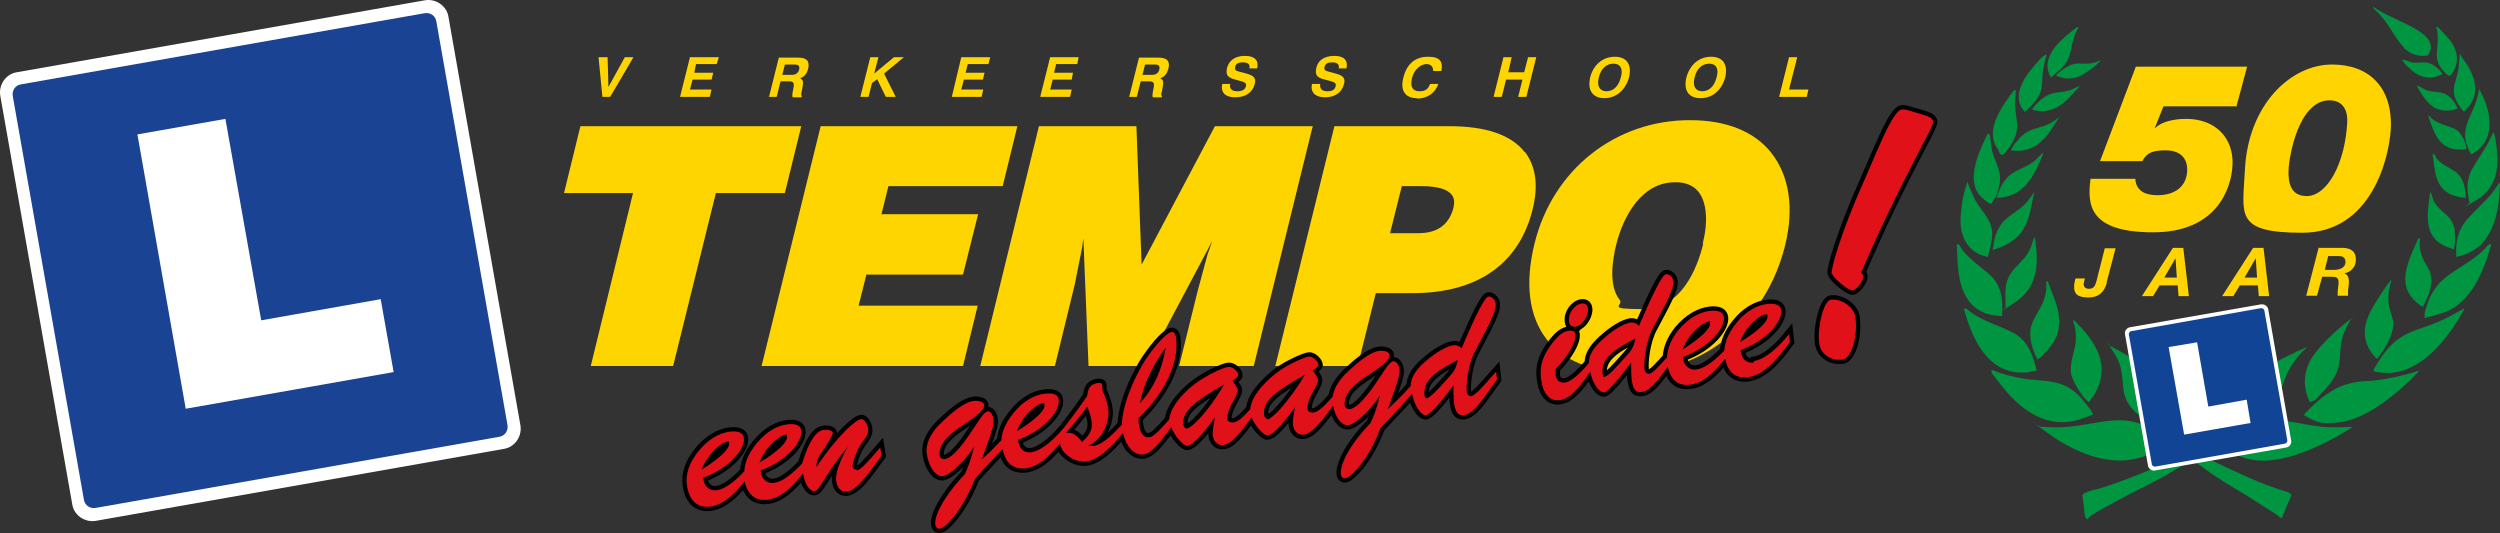
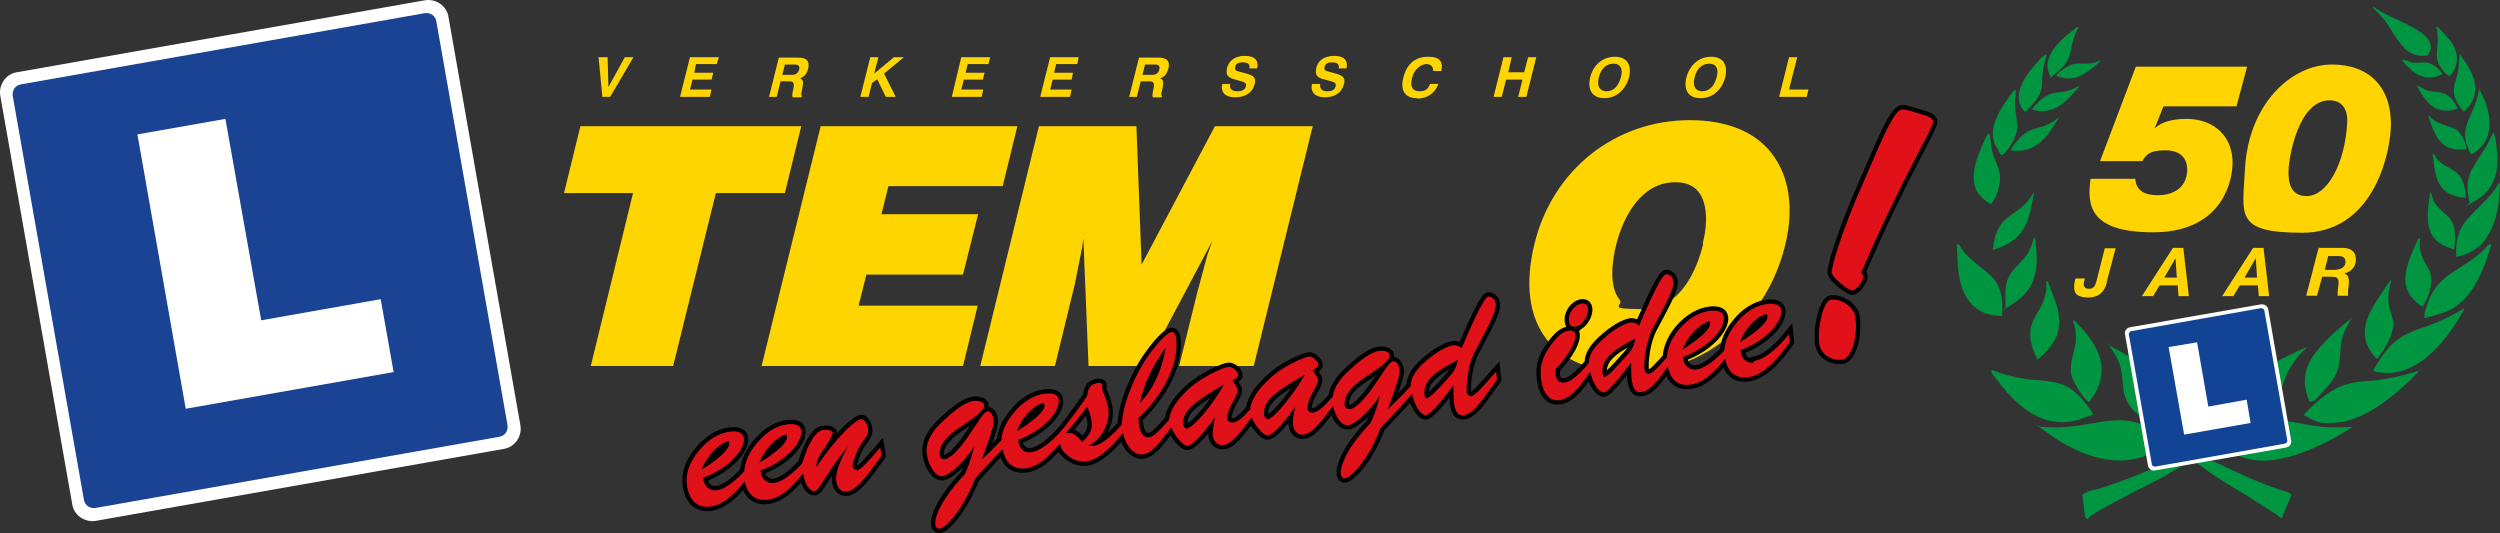
<svg xmlns="http://www.w3.org/2000/svg" xmlns:ns1="http://sodipodi.sourceforge.net/DTD/sodipodi-0.dtd" xmlns:ns2="http://www.inkscape.org/namespaces/inkscape" id="a" viewBox="0 0 579.583 123.574" version="1.1" ns1:docname="8fb833b716f15fea6eb8202aee3c30cd.svg" width="579.583" height="123.574">
  <rect x="0" y="0" width="579.583" height="123.574" fill="#333333" stroke="none" />
  <defs id="defs149" />
  <ns1:namedview id="namedview147" pagecolor="#ffffff" bordercolor="#666666" borderopacity="1.0" ns2:pageshadow="2" ns2:pageopacity="0.0" ns2:pagecheckerboard="0" />
  <path d="m 3.858,16.758 c -2.5,0.4 -4.2,2.9 -3.8,5.4 L 16.758,116.958 c 0.4,2.5 2.9,4.2 5.4,3.8 l 94.7,-16.7 c 2.5,-0.4 4.2,-2.9 3.8,-5.4 l -16.7,-94.8 c -0.4,-2.5 -2.9,-4.2 -5.4,-3.8 z" fill="#ffffff" id="path2" />
  <path d="m 4.858,19.558 c -1.3,0.2 -2.1,1.4 -1.9,2.7 L 19.458,115.858 c 0.2,1.3 1.4,2.1 2.7,1.9 l 93.6,-16.5 c 1.3,-0.2 2.1,-1.4 1.9,-2.7 l -16.5,-93.6 c -0.2,-1.3 -1.4,-2.1 -2.7,-1.9 z" fill="#1b4393" id="path4" />
  <polygon points="60.56,74.26 88.26,69.36 91.26,86.26 43.06,94.76 31.86,31.16 52.26,27.56 " fill="#ffffff" id="polygon6" transform="translate(-0.002,-0.002)" />
  <polygon points="130.76,44.76 146.76,44.76 136.96,84.86 156.06,84.86 165.96,44.76 181.96,44.76 185.76,29.26 134.56,29.26 " fill="#ffd500" id="polygon8" transform="translate(-0.002,-0.002)" />
  <polygon points="204.36,49.66 205.96,43.16 232.46,43.16 235.86,29.26 190.26,29.26 176.56,84.86 223.26,84.86 226.66,70.86 199.06,70.86 200.86,63.66 223.26,63.66 226.76,49.66 " fill="#ffd500" id="polygon10" transform="translate(-0.002,-0.002)" />
  <polygon points="264.66,61.36 263.46,29.26 240.86,29.26 227.26,84.86 244.56,84.86 249.16,65.96 250.86,57.46 251.16,55.26 252.36,84.86 265.66,84.86 281.06,55.86 279.96,58.96 277.66,67.46 273.36,84.86 290.66,84.86 304.16,29.96 304.36,29.26 281.66,29.26 " fill="#ffd500" id="polygon12" transform="translate(-0.002,-0.002)" />
-   <path d="m 353.458,35.258 c -3.1,-4 -9,-6 -17.4,-6 h -26.7 l -13.7,55.6 h 19.1 l 4.2,-16.9 h 8.5 c 15.1,0 24.8,-6.8 27.9,-19.6 1.3,-5.4 0.7,-9.8 -1.8,-13.1 m -28.6,7.9 h 4.6 c 3.7,0 6,0.7 7,2 0.6,0.8 0.7,1.7 0.4,3 -1,3.9 -3.7,5.9 -8.1,5.9 h -6.6 l 2.7,-10.8 z" fill="#ffd500" id="path14" />
  <path d="m 410.758,35.558 c -4,-5.1 -10.5,-7.7 -19,-7.7 -17.3,0 -31.8,11.5 -36,28.6 -2.3,9.3 -1.3,16.9 2.8,22.2 3.9,5 10.5,7.6 19.1,7.6 8.6,0 16.1,-2.6 22.5,-7.7 6.8,-5.3 11.5,-12.8 13.7,-21.7 2.1,-8.5 1,-16.1 -3.2,-21.4 m -15.8,21.1 c -1.4,5.7 -5.1,15.1 -14,15.1 -8.9,0 -4.2,-0.8 -5.4,-2.2 -2.6,-3.3 -1.6,-9.3 -0.8,-12.6 1.7,-7 6.1,-14.6 13.6,-14.6 h 0.3 c 2.3,0 4.1,0.8 5.2,2.2 1.9,2.4 2.3,6.8 1,12" fill="#ffd500" id="path16" />
  <polygon points="141.06,20.16 144.86,13.26 146.86,13.26 141.46,22.46 139.66,22.46 138.76,13.26 140.86,13.26 " fill="#ffd500" id="polygon18" transform="translate(-0.002,-0.002)" />
  <polygon points="166.16,14.86 161.36,14.86 160.96,16.86 165.36,16.86 164.96,18.46 160.56,18.46 159.96,20.76 164.96,20.76 164.56,22.46 157.66,22.46 159.96,13.26 166.66,13.26 " fill="#ffd500" id="polygon20" transform="translate(-0.002,-0.002)" />
  <path d="m 178.158,22.458 h 1.9 l 0.9,-3.6 h 2 c 1,0 1.2,0.4 1,1.5 l -0.2,1 c -0.1,0.5 -0.1,0.9 0,1.2 h 2.1 v -0.3 c -0.2,-0.2 -0.1,-0.5 0,-1 l 0.2,-1.1 c 0.2,-1.1 0.2,-1.7 -0.6,-2 1,-0.3 1.6,-1.1 1.9,-2.2 0.4,-1.8 -0.3,-2.6 -2.3,-2.6 h -4.5 l -2.3,9.2 z m 3.2,-5.1 0.6,-2.4 h 2.3 c 0.9,0 1.2,0.4 1,1.2 -0.2,0.8 -0.8,1.2 -1.7,1.2 h -2.2" fill="#ffd500" id="path22" />
  <polygon points="202.66,17.06 207.26,13.26 209.56,13.26 204.96,17.06 207.66,22.46 205.36,22.46 203.36,18.36 202.16,19.26 201.36,22.46 199.46,22.46 201.76,13.26 203.66,13.26 " fill="#ffd500" id="polygon24" transform="translate(-0.002,-0.002)" />
  <polygon points="229.16,14.86 224.36,14.86 223.86,16.86 228.26,16.86 227.86,18.46 223.46,18.46 222.86,20.76 227.96,20.76 227.56,22.46 220.66,22.46 222.86,13.26 229.56,13.26 " fill="#ffd500" id="polygon26" transform="translate(-0.002,-0.002)" />
  <polygon points="249.76,14.86 244.86,14.86 244.36,16.86 248.76,16.86 248.46,18.46 244.06,18.46 243.46,20.76 248.46,20.76 248.06,22.46 241.16,22.46 243.46,13.26 250.06,13.26 " fill="#ffd500" id="polygon28" transform="translate(-0.002,-0.002)" />
  <path d="m 261.658,22.458 h 1.9 l 0.9,-3.6 h 2 c 1,0 1.2,0.4 1,1.5 l -0.2,1 c -0.1,0.5 -0.1,0.9 0,1.2 h 2.1 v -0.3 c -0.2,-0.2 -0.2,-0.5 0,-1 l 0.2,-1.1 c 0.2,-1.1 0.2,-1.7 -0.6,-2 1,-0.3 1.6,-1.1 1.9,-2.2 0.5,-1.8 -0.3,-2.6 -2.3,-2.6 h -4.5 l -2.3,9.2 z m 3.2,-5.1 0.6,-2.4 h 2.3 c 0.9,0 1.2,0.4 1,1.2 -0.2,0.8 -0.8,1.2 -1.7,1.2 h -2.2" fill="#ffd500" id="path30" />
  <path d="m 285.158,19.658 c -0.1,1 0.5,1.5 1.7,1.5 1.2,0 1.8,-0.4 2,-1.2 0.2,-0.8 -0.5,-1 -2.1,-1.4 -0.6,-0.2 -1.3,-0.3 -1.8,-0.7 -0.6,-0.4 -0.7,-1.1 -0.5,-2.1 0.5,-1.8 1.9,-2.8 4.2,-2.8 2.3,0 3.2,1.1 2.8,2.9 h -1.8 c 0.2,-0.9 -0.3,-1.4 -1.5,-1.4 -1.2,0 -1.7,0.4 -1.8,1.1 -0.2,0.9 0.4,0.9 1.9,1.3 0.8,0.2 1.5,0.4 2,0.7 0.7,0.4 0.9,1.1 0.6,2 -0.5,1.9 -2.1,3 -4.5,3 -2.4,0 -3.4,-1.2 -3,-3.1 h 1.9" fill="#ffd500" id="path32" />
  <path d="m 306.058,19.658 c -0.1,1 0.5,1.5 1.7,1.5 1.2,0 1.7,-0.4 1.9,-1.2 0.2,-0.8 -0.5,-1 -2.1,-1.4 -0.7,-0.2 -1.4,-0.3 -1.9,-0.7 -0.6,-0.4 -0.7,-1.1 -0.5,-2.1 0.4,-1.8 1.9,-2.8 4.2,-2.8 2.3,0 3.2,1.1 2.8,2.9 h -1.8 c 0.2,-0.9 -0.3,-1.4 -1.5,-1.4 -1.2,0 -1.6,0.4 -1.8,1.1 -0.2,0.9 0.5,0.9 1.9,1.3 0.8,0.2 1.5,0.4 2,0.7 0.7,0.4 0.9,1.1 0.6,2 -0.5,1.9 -2.1,3 -4.4,3 -2.3,0 -3.4,-1.2 -3,-3.1 h 1.9" fill="#ffd500" id="path34" />
  <path d="m 328.458,22.758 c -2.7,0 -3.9,-1.8 -3.1,-4.8 0.8,-3.2 2.8,-4.8 5.7,-4.8 2.9,0 3.5,1.2 3.1,3.3 h -1.9 c 0,-1 -0.5,-1.6 -1.6,-1.6 -1.1,0 -2.8,1.1 -3.3,3.2 -0.5,2 0.1,3.1 1.7,3.1 1.6,0 2,-0.6 2.5,-1.7 h 1.9 c -0.7,2.1 -2.6,3.4 -4.9,3.4" fill="#ffd500" id="path36" />
  <polygon points="349.66,16.76 353.36,16.76 354.26,13.26 356.16,13.26 353.86,22.46 351.96,22.46 352.96,18.46 349.16,18.46 348.16,22.46 346.26,22.46 348.56,13.26 350.46,13.26 " fill="#ffd500" id="polygon38" transform="translate(-0.002,-0.002)" />
  <path d="m 368.658,17.958 c -0.7,3 0.6,4.8 3.3,4.8 2.7,0 4.9,-1.9 5.7,-4.8 0.7,-3 -0.5,-4.8 -3.3,-4.8 -2.8,0 -5,1.9 -5.7,4.8 m 2,0 c 0.5,-2.1 1.8,-3.2 3.4,-3.2 1.6,0 2.3,1.2 1.7,3.2 -0.5,2 -1.7,3.2 -3.3,3.2 -1.6,0 -2.3,-1.2 -1.8,-3.2" fill="#ffd500" id="path40" />
  <path d="m 390.958,17.958 c -0.7,3 0.5,4.8 3.3,4.8 2.8,0 4.9,-1.9 5.7,-4.8 0.7,-3 -0.5,-4.8 -3.3,-4.8 -2.8,0 -4.9,1.9 -5.7,4.8 m 1.9,0 c 0.5,-2.1 1.8,-3.2 3.4,-3.2 1.6,0 2.3,1.2 1.7,3.2 -0.5,2 -1.7,3.2 -3.3,3.2 -1.6,0 -2.3,-1.2 -1.8,-3.2" fill="#ffd500" id="path42" />
  <polygon points="414.76,20.76 419.26,20.76 418.86,22.46 412.46,22.46 414.76,13.26 416.66,13.26 " fill="#ffd500" id="polygon44" transform="translate(-0.002,-0.002)" />
  <path d="m 198.558,108.858 c -0.5,0 -0.8,-0.2 -0.9,-0.8 0,-0.5 0.4,-2.3 1.6,-4.5 1,-1.7 2.1,-2.5 2,-4 -0.1,-1.3 -1,-2.5 -1.6,-2.4 -1.2,0.1 -5.3,3.6 -10.4,11.1 v -0.1 c 0,-0.8 0.2,-1.7 0.8,-2.6 2,-2.9 3,-4.7 3,-5.2 0,-0.5 -1,-0.8 -2.1,-0.7 -1.8,0.2 -3.5,2.8 -5,7.8 -2.6,2.8 -4.9,4.3 -6.5,4.5 -1.6,0.2 -2.9,-0.8 -3.1,-2.7 v -0.2 c 6.5,-2.4 9.7,-6.9 9.4,-9.2 -0.1,-1.2 -1.2,-1.7 -3.1,-1.5 -2.6,0.3 -5.1,1.8 -7.3,4.5 -1.7,2.1 -2.7,4.2 -2.8,6.4 -2.6,2.8 -4.8,4.2 -6.4,4.4 -1.6,0.2 -2.9,-0.8 -3.1,-2.7 v -0.2 c 6.4,-2.4 9.7,-6.9 9.4,-9.2 -0.2,-1.2 -1.2,-1.7 -3.2,-1.5 -2.5,0.3 -5.1,1.8 -7.3,4.5 -2.1,2.6 -3.1,5.3 -2.7,7.9 0.5,3.6 2.4,5.3 5.3,5 2.7,-0.3 5.3,-2.3 8.1,-5.9 0.6,3.1 2.5,4.6 5.2,4.3 2.8,-0.3 5.4,-2.4 8.3,-6.1 0.5,2.7 1.6,4.2 2.7,4.1 1.3,-0.2 2.7,-4.4 7.7,-10.3 -2,3.6 -2.9,6.2 -2.7,7.9 0.2,1.7 1.2,2.7 2.5,2.5 2.2,-0.3 4.3,-3.2 8,-8.3 l -0.3,-1.9 c -2.9,3.4 -4.6,5.2 -5.4,5.3 m -29.9,-6.7 c 0.2,0 0.3,0 0.3,0.4 0.1,1.2 -2,3.4 -6.4,6.1 1.7,-4.3 5,-6.4 6,-6.5 m 13.5,-1.6 c 0.2,0 0.3,0 0.3,0.4 0.2,1.2 -2,3.5 -6.4,6.1 1.7,-4.3 5,-6.4 6.1,-6.5 m 158.9,-8.9 c -0.5,0 -0.9,-0.4 -1,-0.9 -0.2,-1.9 0.3,-6.6 1.9,-9.5 3.1,-5.9 5,-9.3 4.8,-11 -0.1,-1.1 -1.1,-1.8 -1.7,-1.7 -0.8,0.1 -2.9,4.1 -6.2,12 -0.6,-0.6 -1.2,-0.8 -2,-0.7 -1.4,0.2 -3.9,1.5 -6.7,4 -2.1,1.9 -3.1,3.6 -3.1,5.4 -2.1,2.4 -4,4.1 -5.3,5.4 l 1.9,-5.4 c 0.5,-1.6 0.9,-2.8 0.8,-3.7 -0.1,-1.2 -0.8,-2 -1.4,-2 -1.1,0.1 -2.2,2.4 -4.6,5.8 -2.4,3.4 -4.3,5.2 -5.6,5.3 -0.5,0 -1,-0.3 -1.1,-0.8 -0.3,-2.7 1.9,-4.8 5.5,-7.1 3.2,-2.1 5,-3.5 4.9,-4.7 0,-0.6 -1.2,-1.1 -2.5,-0.9 -1.6,0.2 -4.4,2 -7.9,5.5 -1.6,1.7 -2.6,3.5 -2.8,5.1 -1.9,2.2 -3.3,3.5 -4.5,3.7 -0.7,0 -1.3,-0.2 -1.3,-0.9 -0.3,-2.3 2.6,-5.5 2.4,-6.7 0,-0.2 -0.1,-0.4 -0.3,-0.8 l -0.9,-1.4 0.7,-0.5 c 0.5,-0.4 0.7,-0.6 0.6,-0.8 0,-0.7 -1.3,-2 -2.2,-1.9 -0.3,0 -1.9,0.5 -4.2,1.7 -2.5,1.3 -4.4,2.8 -6.1,4.6 -2.1,2.1 -3.2,4.3 -3.3,5.9 -1.7,1.9 -2.9,3 -4,3.1 -0.7,0 -1.2,-0.2 -1.3,-0.8 -0.3,-2.3 2.6,-5.6 2.4,-6.8 0,-0.2 -0.1,-0.4 -0.3,-0.7 l -0.9,-1.4 0.7,-0.5 c 0.5,-0.4 0.7,-0.6 0.6,-0.8 0,-0.8 -1.2,-2 -2.3,-1.9 -0.3,0 -1.9,0.5 -4.2,1.7 -2.4,1.3 -4.4,2.7 -6.2,4.6 -2.1,2.2 -3.2,4.3 -3.3,5.9 -2.2,2.5 -3.6,4 -4.6,4.1 -1.4,0.2 -2.2,-1 -2.5,-3.5 0,-0.4 0,-0.7 -0.1,-0.8 6.6,-6.4 9.5,-13.3 8.8,-18.7 -0.1,-1 -0.5,-1.4 -1,-1.4 -1,0.1 -3.4,2.4 -6.2,6.6 -3.6,5.8 -5.3,11.5 -5.4,14.9 -2.8,3.1 -4.9,4.7 -6.5,4.9 h -1.3 c 2.9,-1.2 5.1,-5.1 4.7,-8.5 -0.3,-2.3 -1.3,-3.8 -1.4,-4.7 v -0.8 c 0,-0.4 -0.3,-0.6 -0.8,-0.6 -1.8,0.2 -2.5,1 -2.7,3 -0.9,1.4 -2.7,3.9 -5.4,7.4 v 0 c -3,3.6 -5.7,5.4 -7.6,5.7 -1.6,0.2 -2.8,-0.8 -3,-2.7 v -0.2 c 6.4,-2.4 9.7,-6.9 9.4,-9.2 -0.1,-1.3 -1.2,-1.7 -3.2,-1.5 -2.6,0.3 -5.1,1.8 -7.3,4.5 -1.7,2.1 -2.7,4.2 -2.8,6.3 -1.8,1.9 -3.3,3.4 -4.5,4.4 l 1.9,-5.4 c 0.5,-1.6 0.9,-2.8 0.8,-3.7 -0.1,-1.2 -0.8,-2.1 -1.3,-2 -1.1,0.1 -2.2,2.4 -4.6,5.8 -2.4,3.5 -4.3,5.2 -5.5,5.3 -0.5,0 -1,-0.3 -1.1,-0.8 -0.3,-2.7 1.9,-4.8 5.4,-7.1 3.2,-2.1 5,-3.5 4.9,-4.7 0,-0.6 -1.2,-1.1 -2.5,-0.9 -1.7,0.2 -4.4,2 -7.9,5.5 -2.2,2.2 -3.2,4.7 -2.9,6.7 0.4,3 2.1,5.5 3.8,5.2 1,-0.1 4.2,-2.3 7.2,-6.8 -0.8,3.1 -1.6,5.3 -2.2,6.4 -5.1,5.4 -7.1,9.8 -6.8,11.6 0,0.7 0.6,1.1 1.1,1 1.2,-0.2 5.1,-4 8.1,-11.6 2.3,-2.6 4.5,-4.8 6.4,-6.9 0.6,3.3 2.4,4.8 5.3,4.5 2.7,-0.3 5.2,-2.3 8,-5.8 v 0.1 c 0.3,2.3 3.5,4.5 6.2,4.1 2.3,-0.3 5.1,-2.5 8.4,-6.6 0.6,3 2.5,5.2 4.6,5 2,-0.2 3.7,-2.5 6.6,-6.3 0.8,2.2 3,4.4 3.7,4.3 1.2,-0.1 3.4,-2.4 6.4,-6.6 -0.3,1.9 -0.6,3.2 -0.5,4.2 0.2,1.5 1.3,2.4 2.5,2.2 1.8,-0.2 3.7,-2.5 6.5,-6.4 0.9,2.2 3,4.3 3.7,4.2 1.2,-0.1 3.3,-2.3 6.4,-6.6 -0.4,1.9 -0.6,3.2 -0.5,4.2 0.2,1.5 1.3,2.4 2.5,2.2 1.8,-0.2 3.8,-2.6 6.8,-6.7 0.5,2.7 2,4.7 3.6,4.5 1,-0.1 4.3,-2.3 7.2,-6.8 -0.7,3.2 -1.6,5.3 -2.2,6.4 -5.2,5.4 -7,9.8 -6.8,11.7 0,0.7 0.5,1.1 1.1,1 1.2,-0.2 5.2,-4 8.1,-11.6 2.7,-3 5.3,-5.5 7.3,-8 0.7,3.3 2.3,5.1 3.2,5 0.9,-0.1 3,-2.4 6.4,-6.9 0,1.4 0,2.7 0.1,3.8 0.3,2.2 0.8,3.2 2.3,3.1 2.2,-0.3 4.1,-3.2 7.7,-8.3 l -0.2,-1.8 c -3.1,3.5 -4.8,5.5 -5.8,5.7 m -70.8,-11.3 c -0.9,5.3 -2.8,9.5 -6,12.9 0.8,-4.2 2.9,-8.6 6,-12.9 m -28.4,12.9 c 0.2,0 0.3,0 0.3,0.4 0.2,1.2 -2,3.4 -6.4,6.1 1.6,-4.3 5,-6.4 6,-6.5 m 9.1,9 c -1.2,-1.5 -2.1,-2.2 -3.3,-2.1 h -0.4 c 1.8,-2.2 3.5,-4.1 4.9,-6.1 0.5,1.2 0.8,2.3 1,3.3 0.3,2 -0.4,3.3 -2.2,4.9 m 24.3,-3.1 c -0.4,0 -0.8,-0.4 -0.8,-1 -0.4,-3.2 3.1,-5.5 9.5,-9.3 -4,6.8 -7.7,10.2 -8.7,10.3 m 18.8,-2.2 c -0.4,0 -0.8,-0.4 -0.9,-1 -0.4,-3.3 3,-5.6 9.5,-9.3 -4.1,6.8 -7.7,10.2 -8.7,10.4 m 42.2,-10 c -2.9,3.3 -4.6,5 -5.4,5.1 -0.2,0 -0.3,-0.2 -0.4,-0.6 -0.4,-3.4 2.2,-5.5 7.7,-8.3 -0.4,2.2 -1.2,3 -1.9,3.8 m 29.3,-11.6 c 1.6,-0.2 3,-2.7 2.8,-4.1 -0.1,-0.9 -0.6,-1.3 -1.5,-1.2 -1.6,0.2 -3.2,2.3 -2.9,4.2 0,0.8 0.8,1.3 1.6,1.2 m 41.2,8.3 c -1.6,0.2 -2.8,-0.8 -3,-2.7 v -0.2 c 6.4,-2.4 9.7,-6.9 9.4,-9.2 -0.2,-1.2 -1.2,-1.7 -3.2,-1.5 -2.6,0.3 -5.1,1.8 -7.2,4.4 -1.7,2.1 -2.7,4.3 -2.8,6.4 -2.6,2.7 -4.8,4.2 -6.5,4.4 -1.6,0.2 -2.8,-0.8 -3.1,-2.7 v -0.2 c 6.5,-2.4 9.8,-6.9 9.5,-9.2 -0.2,-1.2 -1.2,-1.7 -3.2,-1.5 -2.6,0.3 -5.1,1.8 -7.3,4.4 -1.7,2.1 -2.6,4.3 -2.7,6.4 -2.1,2.3 -3.3,3.7 -4.2,3.8 -0.5,0 -0.9,-0.4 -1,-0.9 -0.2,-1.9 0.3,-6.6 1.9,-9.6 3.1,-5.8 5,-9.3 4.8,-10.9 -0.1,-1.1 -1.1,-1.8 -1.7,-1.7 -0.8,0 -2.9,4.1 -6.3,12 -0.6,-0.7 -1.2,-0.8 -1.9,-0.8 -1.4,0.2 -3.9,1.5 -6.6,4 -2.1,1.9 -3.1,3.6 -3.1,5.4 -2.4,2.9 -4.4,4.4 -5.5,4.5 -1.2,0.2 -2.1,-0.5 -2.2,-1.7 v -1.4 c 3.4,-3.6 4.7,-6.5 4.6,-7.9 0,-0.8 -0.6,-1.1 -1.5,-1 -1.4,0.2 -2.3,1 -3.5,2.4 -2.5,3.1 -3.4,5.6 -3,8.7 0.4,3.5 2,5.3 4.3,5 2.3,-0.3 4.4,-2.5 7.1,-6.6 0.7,3.2 2.3,4.9 3.2,4.8 0.8,-0.1 2.9,-2.4 6.3,-6.9 0,1.5 0,2.7 0.1,3.8 0.3,2.2 0.8,3.2 2.3,3 1.9,-0.2 3.5,-2.2 6.1,-5.9 0.6,3.1 2.4,4.6 5.2,4.2 2.7,-0.3 5.3,-2.4 8.1,-6 0.6,3.2 2.5,4.6 5.2,4.3 3.2,-0.4 6.3,-3.2 9.8,-8.2 l -0.2,-1.8 c -3.2,4 -6.2,6 -8.1,6.2 m -29.4,-1.4 c -2.9,3.3 -4.5,5 -5.3,5.1 -0.3,0 -0.3,-0.2 -0.4,-0.6 -0.4,-3.4 2.1,-5.5 7.6,-8.3 -0.4,2.2 -1.2,3 -1.9,3.8 m 18.9,-7.8 c 0.2,0 0.3,0 0.3,0.4 0.2,1.2 -2,3.4 -6.4,6.2 1.7,-4.3 5,-6.4 6.1,-6.5 m 13.3,-1.7 c 0.2,0 0.3,0 0.3,0.4 0.2,1.2 -2,3.4 -6.4,6.1 1.6,-4.3 4.9,-6.4 6,-6.5 m 15.1,-3.4 c -1.6,0.2 -3.2,6.2 -2.7,10.1 0.4,2.9 3.1,4.1 5.4,3.8 1.9,-0.2 3.6,-4.9 3,-9.8 -0.3,-2.3 -3.2,-4.4 -5.7,-4.1 m 7,-6.2 c 9.7,-22.6 16.9,-33.7 16.7,-35.1 -0.1,-0.9 -1.2,-1.2 -3.1,-1.8 l -2.7,-0.8 c -0.6,-0.2 -1,-0.2 -1.4,-0.2 -1.8,0.2 -4.1,5.6 -8.7,16.3 -5.8,13 -7.7,20.6 -7.6,21.5 0.2,1.4 4.1,4.3 4.8,4.2 0.8,0 2.7,-2.3 2.5,-3.4 0,-0.3 -0.2,-0.5 -0.6,-0.8" fill="#ffffff" id="path46" />
  <path d="m 198.558,108.858 c -0.5,0 -0.8,-0.2 -0.9,-0.8 0,-0.5 0.4,-2.3 1.6,-4.5 1,-1.7 2.1,-2.5 2,-4 -0.1,-1.3 -1,-2.5 -1.6,-2.4 -1.2,0.1 -5.3,3.6 -10.4,11.1 v -0.1 c 0,-0.8 0.2,-1.7 0.8,-2.6 2,-2.9 3,-4.7 3,-5.2 0,-0.5 -1,-0.8 -2.1,-0.7 -1.8,0.2 -3.5,2.8 -5,7.8 -2.6,2.8 -4.9,4.3 -6.5,4.5 -1.6,0.2 -2.9,-0.8 -3.1,-2.7 v -0.2 c 6.5,-2.4 9.7,-6.9 9.4,-9.2 -0.1,-1.2 -1.2,-1.7 -3.1,-1.5 -2.6,0.3 -5.1,1.8 -7.3,4.5 -1.7,2.1 -2.7,4.2 -2.8,6.4 -2.6,2.8 -4.8,4.2 -6.4,4.4 -1.6,0.2 -2.9,-0.8 -3.1,-2.7 v -0.2 c 6.4,-2.4 9.7,-6.9 9.4,-9.2 -0.2,-1.2 -1.2,-1.7 -3.2,-1.5 -2.5,0.3 -5.1,1.8 -7.3,4.5 -2.1,2.6 -3.1,5.3 -2.7,7.9 0.5,3.6 2.4,5.3 5.3,5 2.7,-0.3 5.3,-2.3 8.1,-5.9 0.6,3.1 2.5,4.6 5.2,4.3 2.8,-0.3 5.4,-2.4 8.3,-6.1 0.5,2.7 1.6,4.2 2.7,4.1 1.3,-0.2 2.7,-4.4 7.7,-10.3 -2,3.6 -2.9,6.2 -2.7,7.9 0.2,1.7 1.2,2.7 2.5,2.5 2.2,-0.3 4.3,-3.2 8,-8.3 l -0.3,-1.9 c -2.9,3.4 -4.6,5.2 -5.4,5.3 z m -29.8,-6.5 c 0.2,0 0.3,0 0.3,0.4 0.1,1.2 -2,3.4 -6.4,6.1 1.7,-4.3 5,-6.4 6,-6.5 z m 13.4,-1.6 c 0.2,0 0.3,0 0.3,0.4 0.2,1.2 -2,3.5 -6.4,6.1 1.7,-4.3 5,-6.4 6.1,-6.5 z m 158.9,-8.9 c -0.5,0 -0.9,-0.4 -1,-0.9 -0.2,-1.9 0.3,-6.6 1.9,-9.5 3.1,-5.9 5,-9.3 4.8,-11 -0.1,-1.1 -1.1,-1.8 -1.7,-1.7 -0.8,0.1 -2.9,4.1 -6.2,12 -0.6,-0.6 -1.2,-0.8 -2,-0.7 -1.4,0.2 -3.9,1.5 -6.7,4 -2.1,1.9 -3.1,3.6 -3.1,5.4 -2.1,2.4 -4,4.1 -5.3,5.4 l 1.9,-5.4 c 0.5,-1.6 0.9,-2.8 0.8,-3.7 -0.1,-1.2 -0.8,-2 -1.4,-2 -1.1,0.1 -2.2,2.4 -4.6,5.8 -2.4,3.4 -4.3,5.2 -5.6,5.3 -0.5,0 -1,-0.3 -1.1,-0.8 -0.3,-2.7 1.9,-4.8 5.5,-7.1 3.2,-2.1 5,-3.5 4.9,-4.7 0,-0.6 -1.2,-1.1 -2.5,-0.9 -1.6,0.2 -4.4,2 -7.9,5.5 -1.6,1.7 -2.6,3.5 -2.8,5.1 -1.9,2.2 -3.3,3.5 -4.5,3.7 -0.7,0 -1.3,-0.2 -1.3,-0.9 -0.3,-2.3 2.6,-5.5 2.4,-6.7 0,-0.2 -0.1,-0.4 -0.3,-0.8 l -0.9,-1.4 0.7,-0.5 c 0.5,-0.4 0.7,-0.6 0.6,-0.8 0,-0.7 -1.3,-2 -2.2,-1.9 -0.3,0 -1.9,0.5 -4.2,1.7 -2.5,1.3 -4.4,2.8 -6.1,4.6 -2.1,2.1 -3.2,4.3 -3.3,5.9 -1.7,1.9 -2.9,3 -4,3.1 -0.7,0 -1.2,-0.2 -1.3,-0.8 -0.3,-2.3 2.6,-5.6 2.4,-6.8 0,-0.2 -0.1,-0.4 -0.3,-0.7 l -0.9,-1.4 0.7,-0.5 c 0.5,-0.4 0.7,-0.6 0.6,-0.8 0,-0.8 -1.2,-2 -2.3,-1.9 -0.3,0 -1.9,0.5 -4.2,1.7 -2.4,1.3 -4.4,2.7 -6.2,4.6 -2.1,2.2 -3.2,4.3 -3.3,5.9 -2.2,2.5 -3.6,4 -4.6,4.1 -1.4,0.2 -2.2,-1 -2.5,-3.5 0,-0.4 0,-0.7 -0.1,-0.8 6.6,-6.4 9.5,-13.3 8.8,-18.7 -0.1,-1 -0.5,-1.4 -1,-1.4 -1,0.1 -3.4,2.4 -6.2,6.6 -3.6,5.8 -5.3,11.5 -5.4,14.9 -2.8,3.1 -4.9,4.7 -6.5,4.9 h -1.3 c 2.9,-1.2 5.1,-5.1 4.7,-8.5 -0.3,-2.3 -1.3,-3.8 -1.4,-4.7 v -0.8 c 0,-0.4 -0.3,-0.6 -0.8,-0.6 -1.8,0.2 -2.5,1 -2.7,3 -0.9,1.4 -2.7,3.9 -5.4,7.4 v 0 c -3,3.6 -5.7,5.4 -7.6,5.7 -1.6,0.2 -2.8,-0.8 -3,-2.7 v -0.2 c 6.4,-2.4 9.7,-6.9 9.4,-9.2 -0.1,-1.3 -1.2,-1.7 -3.2,-1.5 -2.6,0.3 -5.1,1.8 -7.3,4.5 -1.7,2.1 -2.7,4.2 -2.8,6.3 -1.8,1.9 -3.3,3.4 -4.5,4.4 l 1.9,-5.4 c 0.5,-1.6 0.9,-2.8 0.8,-3.7 -0.1,-1.2 -0.8,-2.1 -1.3,-2 -1.1,0.1 -2.2,2.4 -4.6,5.8 -2.4,3.5 -4.3,5.2 -5.5,5.3 -0.5,0 -1,-0.3 -1.1,-0.8 -0.3,-2.7 1.9,-4.8 5.4,-7.1 3.2,-2.1 5,-3.5 4.9,-4.7 0,-0.6 -1.2,-1.1 -2.5,-0.9 -1.7,0.2 -4.4,2 -7.9,5.5 -2.2,2.2 -3.2,4.7 -2.9,6.7 0.4,3 2.1,5.5 3.8,5.2 1,-0.1 4.2,-2.3 7.2,-6.8 -0.8,3.1 -1.6,5.3 -2.2,6.4 -5.1,5.4 -7.1,9.8 -6.8,11.6 0,0.7 0.6,1.1 1.1,1 1.2,-0.2 5.1,-4 8.1,-11.6 2.3,-2.6 4.5,-4.8 6.4,-6.9 0.6,3.3 2.4,4.8 5.3,4.5 2.7,-0.3 5.2,-2.3 8,-5.8 v 0.1 c 0.3,2.3 3.5,4.5 6.2,4.1 2.3,-0.3 5.1,-2.5 8.4,-6.6 0.6,3 2.5,5.2 4.6,5 2,-0.2 3.7,-2.5 6.6,-6.3 0.8,2.2 3,4.4 3.7,4.3 1.2,-0.1 3.4,-2.4 6.4,-6.6 -0.3,1.9 -0.6,3.2 -0.5,4.2 0.2,1.5 1.3,2.4 2.5,2.2 1.8,-0.2 3.7,-2.5 6.5,-6.4 0.9,2.2 3,4.3 3.7,4.2 1.2,-0.1 3.3,-2.3 6.4,-6.6 -0.4,1.9 -0.6,3.2 -0.5,4.2 0.2,1.5 1.3,2.4 2.5,2.2 1.8,-0.2 3.8,-2.6 6.8,-6.7 0.5,2.7 2,4.7 3.6,4.5 1,-0.1 4.3,-2.3 7.2,-6.8 -0.7,3.2 -1.6,5.3 -2.2,6.4 -5.2,5.4 -7,9.8 -6.8,11.7 0,0.7 0.5,1.1 1.1,1 1.2,-0.2 5.2,-4 8.1,-11.6 2.7,-3 5.3,-5.5 7.3,-8 0.7,3.3 2.3,5.1 3.2,5 0.9,-0.1 3,-2.4 6.4,-6.9 0,1.4 0,2.7 0.1,3.8 0.3,2.2 0.8,3.2 2.3,3.1 2.2,-0.3 4.1,-3.2 7.7,-8.3 l -0.2,-1.8 c -3.1,3.5 -4.8,5.5 -5.8,5.7 z m -70.8,-11.3 c -0.9,5.3 -2.8,9.5 -6,12.9 0.8,-4.2 2.9,-8.6 6,-12.9 z m -28.4,12.9 c 0.2,0 0.3,0 0.3,0.4 0.2,1.2 -2,3.4 -6.4,6.1 1.6,-4.3 5,-6.4 6,-6.5 z m 9,9 c -1.2,-1.5 -2.1,-2.2 -3.3,-2.1 h -0.4 c 1.8,-2.2 3.5,-4.1 4.9,-6.1 0.5,1.2 0.8,2.3 1,3.3 0.3,2 -0.4,3.3 -2.2,4.9 z m 24.3,-3.1 c -0.4,0 -0.8,-0.4 -0.8,-1 -0.4,-3.2 3.1,-5.5 9.5,-9.3 -4,6.8 -7.7,10.2 -8.7,10.3 z m 18.8,-2.2 c -0.4,0 -0.8,-0.4 -0.9,-1 -0.4,-3.3 3,-5.6 9.5,-9.3 -4.1,6.8 -7.7,10.2 -8.7,10.4 z m 42.1,-9.9 c -2.9,3.3 -4.6,5 -5.4,5.1 -0.2,0 -0.3,-0.2 -0.4,-0.6 -0.4,-3.4 2.2,-5.5 7.7,-8.3 -0.4,2.2 -1.2,3 -1.9,3.8 z m 29.3,-11.6 c 1.6,-0.2 3,-2.7 2.8,-4.1 -0.1,-0.9 -0.6,-1.3 -1.5,-1.2 -1.6,0.2 -3.2,2.3 -2.9,4.2 0,0.8 0.8,1.3 1.6,1.2 z m 41.2,8.4 c -1.6,0.2 -2.8,-0.8 -3,-2.7 v -0.2 c 6.4,-2.4 9.7,-6.9 9.4,-9.2 -0.2,-1.2 -1.2,-1.7 -3.2,-1.5 -2.6,0.3 -5.1,1.8 -7.2,4.4 -1.7,2.1 -2.7,4.3 -2.8,6.4 -2.6,2.7 -4.8,4.2 -6.5,4.4 -1.6,0.2 -2.8,-0.8 -3.1,-2.7 v -0.2 c 6.5,-2.4 9.8,-6.9 9.5,-9.2 -0.2,-1.2 -1.2,-1.7 -3.2,-1.5 -2.6,0.3 -5.1,1.8 -7.3,4.4 -1.7,2.1 -2.6,4.3 -2.7,6.4 -2.1,2.3 -3.3,3.7 -4.2,3.8 -0.5,0 -0.9,-0.4 -1,-0.9 -0.2,-1.9 0.3,-6.6 1.9,-9.6 3.1,-5.8 5,-9.3 4.8,-10.9 -0.1,-1.1 -1.1,-1.8 -1.7,-1.7 -0.8,0 -2.9,4.1 -6.3,12 -0.6,-0.7 -1.2,-0.8 -1.9,-0.8 -1.4,0.2 -3.9,1.5 -6.6,4 -2.1,1.9 -3.1,3.6 -3.1,5.4 -2.4,2.9 -4.4,4.4 -5.5,4.5 -1.2,0.2 -2.1,-0.5 -2.2,-1.7 v -1.4 c 3.4,-3.6 4.7,-6.5 4.6,-7.9 0,-0.8 -0.6,-1.1 -1.5,-1 -1.4,0.2 -2.3,1 -3.5,2.4 -2.5,3.1 -3.4,5.6 -3,8.7 0.4,3.5 2,5.3 4.3,5 2.3,-0.3 4.4,-2.5 7.1,-6.6 0.7,3.2 2.3,4.9 3.2,4.8 0.8,-0.1 2.9,-2.4 6.3,-6.9 0,1.5 0,2.7 0.1,3.8 0.3,2.2 0.8,3.2 2.3,3 1.9,-0.2 3.5,-2.2 6.1,-5.9 0.6,3.1 2.4,4.6 5.2,4.2 2.7,-0.3 5.3,-2.4 8.1,-6 0.6,3.2 2.5,4.6 5.2,4.3 3.2,-0.4 6.3,-3.2 9.8,-8.2 l -0.2,-1.8 c -3.2,4 -6.2,6 -8.1,6.2 z m -29.3,-1.8 c -2.9,3.3 -4.5,5 -5.3,5.1 -0.3,0 -0.3,-0.2 -0.4,-0.6 -0.4,-3.4 2.1,-5.5 7.6,-8.3 -0.4,2.2 -1.2,3 -1.9,3.8 z m 18.9,-7.8 c 0.2,0 0.3,0 0.3,0.4 0.2,1.2 -2,3.4 -6.4,6.2 1.7,-4.3 5,-6.4 6.1,-6.5 z m 13.3,-1.6 c 0.2,0 0.3,0 0.3,0.4 0.2,1.2 -2,3.4 -6.4,6.1 1.6,-4.3 4.9,-6.4 6,-6.5 z m 15,-3.4 c -1.6,0.2 -3.2,6.2 -2.7,10.1 0.4,2.9 3.1,4.1 5.4,3.8 1.9,-0.2 3.6,-4.9 3,-9.8 -0.3,-2.3 -3.2,-4.4 -5.7,-4.1 z m 7,-6.2 c 9.7,-22.6 16.9,-33.7 16.7,-35.1 -0.1,-0.9 -1.2,-1.2 -3.1,-1.8 l -2.7,-0.8 c -0.6,-0.2 -1,-0.2 -1.4,-0.2 -1.8,0.2 -4.1,5.6 -8.7,16.3 -5.8,13 -7.7,20.6 -7.6,21.5 0.2,1.4 4.1,4.3 4.8,4.2 0.8,0 2.7,-2.3 2.5,-3.4 0,-0.3 -0.2,-0.5 -0.6,-0.8 z" fill="none" stroke="#000000" stroke-miterlimit="10" stroke-width="2" id="path48" />
  <path d="m 198.558,108.858 c -0.5,0 -0.8,-0.2 -0.9,-0.8 0,-0.5 0.4,-2.3 1.6,-4.5 1,-1.7 2.1,-2.5 2,-4 -0.1,-1.3 -1,-2.5 -1.6,-2.4 -1.2,0.1 -5.3,3.6 -10.4,11.1 v -0.1 c 0,-0.8 0.2,-1.7 0.8,-2.6 2,-2.9 3,-4.7 3,-5.2 0,-0.5 -1,-0.8 -2.1,-0.7 -1.8,0.2 -3.5,2.8 -5,7.8 -2.6,2.8 -4.9,4.3 -6.5,4.5 -1.6,0.2 -2.9,-0.8 -3.1,-2.7 v -0.2 c 6.5,-2.4 9.7,-6.9 9.4,-9.2 -0.1,-1.2 -1.2,-1.7 -3.1,-1.5 -2.6,0.3 -5.1,1.8 -7.3,4.5 -1.7,2.1 -2.7,4.2 -2.8,6.4 -2.6,2.8 -4.8,4.2 -6.4,4.4 -1.6,0.2 -2.9,-0.8 -3.1,-2.7 v -0.2 c 6.4,-2.4 9.7,-6.9 9.4,-9.2 -0.2,-1.2 -1.2,-1.7 -3.2,-1.5 -2.5,0.3 -5.1,1.8 -7.3,4.5 -2.1,2.6 -3.1,5.3 -2.7,7.9 0.5,3.6 2.4,5.3 5.3,5 2.7,-0.3 5.3,-2.3 8.1,-5.9 0.6,3.1 2.5,4.6 5.2,4.3 2.8,-0.3 5.4,-2.4 8.3,-6.1 0.5,2.7 1.6,4.2 2.7,4.1 1.3,-0.2 2.7,-4.4 7.7,-10.3 -2,3.6 -2.9,6.2 -2.7,7.9 0.2,1.7 1.2,2.7 2.5,2.5 2.2,-0.3 4.3,-3.2 8,-8.3 l -0.3,-1.9 c -2.9,3.4 -4.6,5.2 -5.4,5.3 m -29.9,-6.7 c 0.2,0 0.3,0 0.3,0.4 0.1,1.2 -2,3.4 -6.4,6.1 1.7,-4.3 5,-6.4 6,-6.5 m 13.5,-1.6 c 0.2,0 0.3,0 0.3,0.4 0.2,1.2 -2,3.5 -6.4,6.1 1.7,-4.3 5,-6.4 6.1,-6.5 m 158.9,-8.9 c -0.5,0 -0.9,-0.4 -1,-0.9 -0.2,-1.9 0.3,-6.6 1.9,-9.5 3.1,-5.9 5,-9.3 4.8,-11 -0.1,-1.1 -1.1,-1.8 -1.7,-1.7 -0.8,0.1 -2.9,4.1 -6.2,12 -0.6,-0.6 -1.2,-0.8 -2,-0.7 -1.4,0.2 -3.9,1.5 -6.7,4 -2.1,1.9 -3.1,3.6 -3.1,5.4 -2.1,2.4 -4,4.1 -5.3,5.4 l 1.9,-5.4 c 0.5,-1.6 0.9,-2.8 0.8,-3.7 -0.1,-1.2 -0.8,-2 -1.4,-2 -1.1,0.1 -2.2,2.4 -4.6,5.8 -2.4,3.4 -4.3,5.2 -5.6,5.3 -0.5,0 -1,-0.3 -1.1,-0.8 -0.3,-2.7 1.9,-4.8 5.5,-7.1 3.2,-2.1 5,-3.5 4.9,-4.7 0,-0.6 -1.2,-1.1 -2.5,-0.9 -1.6,0.2 -4.4,2 -7.9,5.5 -1.6,1.7 -2.6,3.5 -2.8,5.1 -1.9,2.2 -3.3,3.5 -4.5,3.7 -0.7,0 -1.3,-0.2 -1.3,-0.9 -0.3,-2.3 2.6,-5.5 2.4,-6.7 0,-0.2 -0.1,-0.4 -0.3,-0.8 l -0.9,-1.4 0.7,-0.5 c 0.5,-0.4 0.7,-0.6 0.6,-0.8 0,-0.7 -1.3,-2 -2.2,-1.9 -0.3,0 -1.9,0.5 -4.2,1.7 -2.5,1.3 -4.4,2.8 -6.1,4.6 -2.1,2.1 -3.2,4.3 -3.3,5.9 -1.7,1.9 -2.9,3 -4,3.1 -0.7,0 -1.2,-0.2 -1.3,-0.8 -0.3,-2.3 2.6,-5.6 2.4,-6.8 0,-0.2 -0.1,-0.4 -0.3,-0.7 l -0.9,-1.4 0.7,-0.5 c 0.5,-0.4 0.7,-0.6 0.6,-0.8 0,-0.8 -1.2,-2 -2.3,-1.9 -0.3,0 -1.9,0.5 -4.2,1.7 -2.4,1.3 -4.4,2.7 -6.2,4.6 -2.1,2.2 -3.2,4.3 -3.3,5.9 -2.2,2.5 -3.6,4 -4.6,4.1 -1.4,0.2 -2.2,-1 -2.5,-3.5 0,-0.4 0,-0.7 -0.1,-0.8 6.6,-6.4 9.5,-13.3 8.8,-18.7 -0.1,-1 -0.5,-1.4 -1,-1.4 -1,0.1 -3.4,2.4 -6.2,6.6 -3.6,5.8 -5.3,11.5 -5.4,14.9 -2.8,3.1 -4.9,4.7 -6.5,4.9 h -1.3 c 2.9,-1.2 5.1,-5.1 4.7,-8.5 -0.3,-2.3 -1.3,-3.8 -1.4,-4.7 v -0.8 c 0,-0.4 -0.3,-0.6 -0.8,-0.6 -1.8,0.2 -2.5,1 -2.7,3 -0.9,1.4 -2.7,3.9 -5.4,7.4 v 0 c -3,3.6 -5.7,5.4 -7.6,5.7 -1.6,0.2 -2.8,-0.8 -3,-2.7 v -0.2 c 6.4,-2.4 9.7,-6.9 9.4,-9.2 -0.1,-1.3 -1.2,-1.7 -3.2,-1.5 -2.6,0.3 -5.1,1.8 -7.3,4.5 -1.7,2.1 -2.7,4.2 -2.8,6.3 -1.8,1.9 -3.3,3.4 -4.5,4.4 l 1.9,-5.4 c 0.5,-1.6 0.9,-2.8 0.8,-3.7 -0.1,-1.2 -0.8,-2.1 -1.3,-2 -1.1,0.1 -2.2,2.4 -4.6,5.8 -2.4,3.5 -4.3,5.2 -5.5,5.3 -0.5,0 -1,-0.3 -1.1,-0.8 -0.3,-2.7 1.9,-4.8 5.4,-7.1 3.2,-2.1 5,-3.5 4.9,-4.7 0,-0.6 -1.2,-1.1 -2.5,-0.9 -1.7,0.2 -4.4,2 -7.9,5.5 -2.2,2.2 -3.2,4.7 -2.9,6.7 0.4,3 2.1,5.5 3.8,5.2 1,-0.1 4.2,-2.3 7.2,-6.8 -0.8,3.1 -1.6,5.3 -2.2,6.4 -5.1,5.4 -7.1,9.8 -6.8,11.6 0,0.7 0.6,1.1 1.1,1 1.2,-0.2 5.1,-4 8.1,-11.6 2.3,-2.6 4.5,-4.8 6.4,-6.9 0.6,3.3 2.4,4.8 5.3,4.5 2.7,-0.3 5.2,-2.3 8,-5.8 v 0.1 c 0.3,2.3 3.5,4.5 6.2,4.1 2.3,-0.3 5.1,-2.5 8.4,-6.6 0.6,3 2.5,5.2 4.6,5 2,-0.2 3.7,-2.5 6.6,-6.3 0.8,2.2 3,4.4 3.7,4.3 1.2,-0.1 3.4,-2.4 6.4,-6.6 -0.3,1.9 -0.6,3.2 -0.5,4.2 0.2,1.5 1.3,2.4 2.5,2.2 1.8,-0.2 3.7,-2.5 6.5,-6.4 0.9,2.2 3,4.3 3.7,4.2 1.2,-0.1 3.3,-2.3 6.4,-6.6 -0.4,1.9 -0.6,3.2 -0.5,4.2 0.2,1.5 1.3,2.4 2.5,2.2 1.8,-0.2 3.8,-2.6 6.8,-6.7 0.5,2.7 2,4.7 3.6,4.5 1,-0.1 4.3,-2.3 7.2,-6.8 -0.7,3.2 -1.6,5.3 -2.2,6.4 -5.2,5.4 -7,9.8 -6.8,11.7 0,0.7 0.5,1.1 1.1,1 1.2,-0.2 5.2,-4 8.1,-11.6 2.7,-3 5.3,-5.5 7.3,-8 0.7,3.3 2.3,5.1 3.2,5 0.9,-0.1 3,-2.4 6.4,-6.9 0,1.4 0,2.7 0.1,3.8 0.3,2.2 0.8,3.2 2.3,3.1 2.2,-0.3 4.1,-3.2 7.7,-8.3 l -0.2,-1.8 c -3.1,3.5 -4.8,5.5 -5.8,5.7 m -70.8,-11.3 c -0.9,5.3 -2.8,9.5 -6,12.9 0.8,-4.2 2.9,-8.6 6,-12.9 m -28.4,12.9 c 0.2,0 0.3,0 0.3,0.4 0.2,1.2 -2,3.4 -6.4,6.1 1.6,-4.3 5,-6.4 6,-6.5 m 9.1,9 c -1.2,-1.5 -2.1,-2.2 -3.3,-2.1 h -0.4 c 1.8,-2.2 3.5,-4.1 4.9,-6.1 0.5,1.2 0.8,2.3 1,3.3 0.3,2 -0.4,3.3 -2.2,4.9 m 24.3,-3.1 c -0.4,0 -0.8,-0.4 -0.8,-1 -0.4,-3.2 3.1,-5.5 9.5,-9.3 -4,6.8 -7.7,10.2 -8.7,10.3 m 18.8,-2.2 c -0.4,0 -0.8,-0.4 -0.9,-1 -0.4,-3.3 3,-5.6 9.5,-9.3 -4.1,6.8 -7.7,10.2 -8.7,10.4 m 42.2,-10 c -2.9,3.3 -4.6,5 -5.4,5.1 -0.2,0 -0.3,-0.2 -0.4,-0.6 -0.4,-3.4 2.2,-5.5 7.7,-8.3 -0.4,2.2 -1.2,3 -1.9,3.8 m 29.3,-11.6 c 1.6,-0.2 3,-2.7 2.8,-4.1 -0.1,-0.9 -0.6,-1.3 -1.5,-1.2 -1.6,0.2 -3.2,2.3 -2.9,4.2 0,0.8 0.8,1.3 1.6,1.2 m 41.2,8.3 c -1.6,0.2 -2.8,-0.8 -3,-2.7 v -0.2 c 6.4,-2.4 9.7,-6.9 9.4,-9.2 -0.2,-1.2 -1.2,-1.7 -3.2,-1.5 -2.6,0.3 -5.1,1.8 -7.2,4.4 -1.7,2.1 -2.7,4.3 -2.8,6.4 -2.6,2.7 -4.8,4.2 -6.5,4.4 -1.6,0.2 -2.8,-0.8 -3.1,-2.7 v -0.2 c 6.5,-2.4 9.8,-6.9 9.5,-9.2 -0.2,-1.2 -1.2,-1.7 -3.2,-1.5 -2.6,0.3 -5.1,1.8 -7.3,4.4 -1.7,2.1 -2.6,4.3 -2.7,6.4 -2.1,2.3 -3.3,3.7 -4.2,3.8 -0.5,0 -0.9,-0.4 -1,-0.9 -0.2,-1.9 0.3,-6.6 1.9,-9.6 3.1,-5.8 5,-9.3 4.8,-10.9 -0.1,-1.1 -1.1,-1.8 -1.7,-1.7 -0.8,0 -2.9,4.1 -6.3,12 -0.6,-0.7 -1.2,-0.8 -1.9,-0.8 -1.4,0.2 -3.9,1.5 -6.6,4 -2.1,1.9 -3.1,3.6 -3.1,5.4 -2.4,2.9 -4.4,4.4 -5.5,4.5 -1.2,0.2 -2.1,-0.5 -2.2,-1.7 v -1.4 c 3.4,-3.6 4.7,-6.5 4.6,-7.9 0,-0.8 -0.6,-1.1 -1.5,-1 -1.4,0.2 -2.3,1 -3.5,2.4 -2.5,3.1 -3.4,5.6 -3,8.7 0.4,3.5 2,5.3 4.3,5 2.3,-0.3 4.4,-2.5 7.1,-6.6 0.7,3.2 2.3,4.9 3.2,4.8 0.8,-0.1 2.9,-2.4 6.3,-6.9 0,1.5 0,2.7 0.1,3.8 0.3,2.2 0.8,3.2 2.3,3 1.9,-0.2 3.5,-2.2 6.1,-5.9 0.6,3.1 2.4,4.6 5.2,4.2 2.7,-0.3 5.3,-2.4 8.1,-6 0.6,3.2 2.5,4.6 5.2,4.3 3.2,-0.4 6.3,-3.2 9.8,-8.2 l -0.2,-1.8 c -3.2,4 -6.2,6 -8.1,6.2 m -29.4,-1.4 c -2.9,3.3 -4.5,5 -5.3,5.1 -0.3,0 -0.3,-0.2 -0.4,-0.6 -0.4,-3.4 2.1,-5.5 7.6,-8.3 -0.4,2.2 -1.2,3 -1.9,3.8 m 18.9,-7.8 c 0.2,0 0.3,0 0.3,0.4 0.2,1.2 -2,3.4 -6.4,6.2 1.7,-4.3 5,-6.4 6.1,-6.5 m 13.3,-1.7 c 0.2,0 0.3,0 0.3,0.4 0.2,1.2 -2,3.4 -6.4,6.1 1.6,-4.3 4.9,-6.4 6,-6.5 m 15.1,-3.4 c -1.6,0.2 -3.2,6.2 -2.7,10.1 0.4,2.9 3.1,4.1 5.4,3.8 1.9,-0.2 3.6,-4.9 3,-9.8 -0.3,-2.3 -3.2,-4.4 -5.7,-4.1 m 7,-6.2 c 9.7,-22.6 16.9,-33.7 16.7,-35.1 -0.1,-0.9 -1.2,-1.2 -3.1,-1.8 l -2.7,-0.8 c -0.6,-0.2 -1,-0.2 -1.4,-0.2 -1.8,0.2 -4.1,5.6 -8.7,16.3 -5.8,13 -7.7,20.6 -7.6,21.5 0.2,1.4 4.1,4.3 4.8,4.2 0.8,0 2.7,-2.3 2.5,-3.4 0,-0.3 -0.2,-0.5 -0.6,-0.8" fill="#e1111a" id="path50" />
  <path d="m 518.558,24.658 h -17 l -2,5 h 0.1 c 1.4,-1.4 4.2,-2.1 7.2,-2.1 6.6,0 11.1,4.3 10.7,10.9 -0.3,5.1 -3.5,15.4 -18.4,15.4 -14.9,0 -15.3,-6.4 -14.5,-12.4 h 10.4 c 0,1.4 0.7,2.4 1.6,3 1,0.6 2.2,0.8 3.5,0.8 4.4,0 6.7,-2.3 6.9,-5.5 0.2,-3.4 -2,-4.9 -4.9,-4.9 -2.9,0 -4.4,0.4 -5.5,2.5 h -9.8 l 8.3,-21.9 h 25.8 l -2.5,9.3 z" fill="#ffd400" id="path52" />
  <path d="m 540.658,14.958 c 8.5,0 14.1,5.2 13.6,15 -0.4,6.9 -4.6,24 -20.5,24 -15.9,0 -13.8,-4.2 -13.3,-14.8 0.8,-14.8 10.5,-24.2 20.2,-24.2 z m -5.9,30.5 c 4.8,0 8.9,-7.6 9.4,-17 0.2,-3.5 -1.5,-5.2 -4.1,-5.2 -7.2,0 -9.4,13.1 -9.5,16.2 -0.1,2.7 0.4,6 4.2,6 z" fill="#ffd400" id="path54" />
  <path d="m 488.458,65.458 c -0.6,2.2 -1.8,3.5 -4.3,3.5 -2.5,0 -3.4,-0.8 -3.3,-2.7 0,-0.6 0.2,-1.1 0.3,-1.7 h 2.2 c -0.1,0.5 -0.3,1 -0.3,1.3 0,0.7 0.5,1.1 1.2,1.1 1.3,0 1.5,-0.9 1.8,-1.9 l 1.9,-7.5 h 2.5 l -2.1,8 z" fill="#ffd400" id="path56" />
  <path d="m 503.658,57.458 h 2.5 l 1.3,11.2 h -2.4 l -0.2,-2.5 h -4.2 l -1.5,2.5 h -2.6 l 7.2,-11.2 z m -2,6.9 h 3 l -0.3,-4.5 v 0 l -2.6,4.5 z" fill="#ffd400" id="path58" />
  <path d="m 522.258,57.458 h 2.5 l 1.3,11.2 h -2.4 l -0.2,-2.5 h -4.2 l -1.5,2.5 h -2.6 l 7.2,-11.2 z m -2,6.9 h 3 l -0.3,-4.5 v 0 l -2.6,4.5 z" fill="#ffd400" id="path60" />
  <path d="m 537.658,57.458 h 5.3 c 2,0 3.3,0.8 3.2,2.9 0,1.5 -1.2,2.8 -2.7,3 v 0 c 0.9,0.3 1.1,1.1 1.1,2 0,0.5 -0.1,1.3 -0.2,1.9 v 1.3 h -2.4 v -0.8 c 0,-0.8 0.2,-1.5 0.2,-2.3 0,-1.1 -0.6,-1.3 -1.5,-1.3 h -2.3 l -1.2,4.4 h -2.5 l 2.9,-11.2 z m 1.2,5.1 h 2.3 c 1.3,0 2.6,-0.5 2.6,-1.8 0,-1.2 -0.8,-1.4 -1.7,-1.4 h -2.3 l -0.8,3.2 z" fill="#ffd400" id="path62" />
  <path d="m 513.258,102.758 c 0,0.2 -0.2,0.3 -0.3,0.4 -0.3,0.2 -3.2,2.1 -3.1,2.3 5.3,2.3 10.3,5 15.7,7 5.4,2 4.4,1.4 4.4,1.4 0,0 1.4,0.7 1.3,0.9 -0.1,0.2 -1.9,4.4 -2.1,5 -0.2,0.6 -0.7,0.2 -0.8,0 -0.1,-0.2 -3.5,-2.3 -5.2,-3.4 -3.1,-2.1 -6.4,-3.8 -9.5,-5.9 -3.1,-2.1 -3.6,-2.6 -5.4,-3.9 -2.2,1.3 -4.4,2.6 -6.6,3.9 -3.5,1.9 -7.1,3.6 -10.6,5.5 -3.5,1.9 -6.7,3.6 -6.9,4.2 -0.2,0.6 -0.8,-0.4 -0.8,-0.4 0,0 -0.5,-4.5 -0.6,-4.9 -0.1,-0.4 1.6,-1 2.3,-1.2 1.5,-0.3 3,-0.8 4.4,-1.3 5.9,-2 11.7,-4.6 17.5,-6.9 v -0.2 c -0.2,-0.2 -2.8,-2.3 -2.6,-2.4 0.2,0 0.4,0 0.6,0.1 0.7,0.3 3.3,1.8 3.7,1.7 l 4.7,-1.8 z" fill="#009540" id="path64" />
  <path d="m 545.158,98.958 c 0,0.2 -0.2,0.3 -0.3,0.4 -0.9,0.6 -2.4,1.4 -3.4,2 -7.7,4.2 -17.9,8.2 -24.8,2.9 -6.9,-5.3 -2.1,-1.8 -2,-2 2.7,-1.8 6,-3.6 9.2,-4.4 5.1,-1.2 9.8,0.7 14.7,1.1 2.2,0.2 4.4,0.1 6.7,0 z" fill="#009540" id="path66" />
  <path d="m 502.658,102.058 c 0,0.1 0,0.3 -0.2,0.4 -0.6,0.7 -3.2,2.3 -4.2,2.8 -8.5,4 -18.1,-0.8 -24,-5.2 -5.9,-4.4 -1.3,-0.9 -1.1,-1.1 1.5,0 2.9,0.2 4.4,0.1 3.7,-0.1 6.9,-0.9 10.5,-1.4 5.4,-0.7 8.3,0.2 12.3,2.8 4,2.6 2.2,1.4 2.3,1.6 z" fill="#009540" id="path68" />
  <path d="m 534.858,80.458 c -2,1.9 -3.6,3.9 -4.7,6.3 -1.2,2.8 -1.4,5 -3.9,7.3 -1.5,1.4 -5.5,3.9 -7.4,4.6 -1.9,0.7 -0.4,0 -0.6,0 0.1,-0.9 0,-1.9 0,-2.8 0.7,-7.5 7.5,-11.2 14.3,-14.4 0.3,-0.1 2.3,-1.1 2.4,-1 z" fill="#009540" id="path70" />
  <path d="m 485.058,96.158 c -2,0.8 -4,1.6 -6.2,1.7 -6.4,0.4 -11.5,-4.2 -14.8,-8.4 -3.3,-4.2 -2.1,-2.6 -2.3,-3.2 -0.2,-0.6 0,-0.3 0,-0.5 2.5,1 5.1,1.7 7.9,2.1 2.8,0.4 6.1,0.3 8.7,1.4 2.6,1.1 4.1,2.9 5.5,4.7 1.4,1.8 1.4,2 1.3,2.1 z" fill="#009540" id="path72" />
  <path d="m 560.658,85.958 c 0,0.2 0,0.3 -0.2,0.4 -0.7,0.9 -2.9,2.9 -3.9,3.8 -3.7,3.2 -8.9,7 -13.9,7.7 -5,0.7 -6,-0.2 -8.5,-1.6 -0.1,-0.2 0.9,-1.1 1.1,-1.3 2.3,-2.4 5.6,-5 8.9,-5.9 3.3,-0.9 4.6,-0.6 6.9,-0.9 2.3,-0.3 6.4,-1.1 9.6,-2.2 z" fill="#009540" id="path74" />
-   <path d="m 472.158,85.958 c -0.8,0 -1.6,0.3 -2.4,0.4 -9.2,0.6 -12.6,-8.2 -14.5,-14.8 h 0.5 c 0.5,0.2 1.4,1.1 2,1.4 3,1.9 6.6,2.8 9.5,4.5 3,1.8 4.2,5.3 4.9,8.5 z" fill="#009540" id="path76" />
  <path d="m 550.258,85.958 c -0.2,-0.2 2.1,-3.6 2.5,-4.1 3.9,-5.2 7.8,-5.1 13.3,-7.6 1.8,-0.8 3.6,-1.9 5.3,-2.8 0.1,0.2 -2.1,3.6 -2.4,4.1 -4.2,6.2 -10.5,12.6 -18.7,10.5 z" fill="#009540" id="path78" />
  <path d="m 454.158,56.658 c 0,0 0.6,1 0.7,1.2 2,2.5 4.3,3.9 6.6,6 2.7,2.6 2.9,5.7 2.7,9.4 -3.4,0 -6.3,-1.3 -8,-3.9 -2.4,-3.6 -2.3,-8.3 -2.5,-12.7 0,-0.1 0.4,0 0.5,0 z" fill="#009540" id="path80" />
  <path d="m 577.558,56.658 c -1.6,5.7 -4.5,13.9 -11.6,16 -7.1,2.1 -2.6,0.5 -3.9,0.6 0,-0.6 0.2,-1.3 0.4,-1.9 2.3,-7.8 7.2,-8 12.9,-13 0.5,-0.4 1.2,-1.3 1.6,-1.6 0.4,-0.3 0.2,-0.2 0.5,-0.1 z" fill="#009540" id="path82" />
  <path d="m 484.458,93.258 q -0.2,0 -0.3,-0.1 c -1.4,-1 -3.6,-4.7 -4,-6.4 -0.5,-2.8 1.1,-5.5 1.1,-8.3 0,-2.8 -0.4,-2.9 -0.7,-4.3 0,0 0.4,0.3 0.5,0.3 4.7,4.7 8.8,10.5 4.1,17.6 -0.3,0.4 -0.7,0.8 -0.8,1.2 z" fill="#009540" id="path84" />
  <path d="m 535.858,93.058 c 0,0 -0.3,0.2 -0.4,0.1 -1.3,-2.8 -1.6,-5.7 -0.2,-8.9 1.4,-3.2 6.3,-7.7 9.3,-10 3,-2.3 0.3,-0.2 0.4,-0.2 0,0.1 -1,1.9 -1.2,2.3 -2.4,5.1 0.3,8.2 -4.1,13.2 -4.4,5 -2.7,2.7 -3.9,3.6 z" fill="#009540" id="path86" />
  <path d="m 569.458,59.558 c -0.2,-3.1 0.2,-6.1 2.6,-8.8 2.4,-2.7 4.3,-4.1 6.2,-6.7 1.9,-2.6 0.8,-1.6 1.2,-1.6 0.2,0.1 0.1,0.2 0.1,0.4 -0.2,6.3 -1.4,15 -10.1,16.7 z" fill="#009540" id="path88" />
-   <path d="m 460.958,59.558 c -3.9,-0.6 -6.1,-3.7 -6.4,-7.3 -0.2,-2.4 0.4,-6.5 1.2,-9 0.8,-2.5 0.3,-0.9 0.4,-0.9 0.6,1.4 1.1,2.8 1.8,4.1 1.5,2.6 3.8,4.4 3.9,7.7 0,1.8 -0.6,3.6 -1,5.3 z" fill="#009540" id="path90" />
  <path d="m 554.358,65.158 c -0.5,1.7 -0.8,3.5 -0.6,5.2 0.2,1.7 1.1,3.3 1.1,4.8 -0.2,3 -1.8,5.3 -3.6,7.9 h -0.4 c -0.4,-0.5 -1,-1.1 -1.4,-1.8 -2.4,-4 -1,-7.6 1.7,-11.8 0.7,-1.1 2,-3.1 2.8,-4.1 0.8,-1 0.2,-0.3 0.4,-0.3 z" fill="#009540" id="path92" />
  <path d="m 474.758,65.258 c 1.4,4 3.8,8.1 2,12.7 -0.8,2 -2.6,4 -4.4,5.4 -1.1,-2.2 -2.1,-4.9 -1.5,-7.6 0.5,-2.1 2.3,-4.1 3,-6.3 0.7,-2.2 0.6,-2.8 0.5,-4.2 z" fill="#009540" id="path94" />
  <path d="m 572.558,47.158 c -0.6,-2.9 -1,-5.2 0.7,-8.2 1.7,-3 3.1,-4.6 4.6,-7.9 0,-0.2 0,-0.3 0.2,-0.3 0.1,0 0.2,0.2 0.2,0.3 0.2,0.6 0.4,2 0.5,2.7 0.6,4.4 0.4,9.6 -4.6,12.6 -5,3 -1.5,0.9 -1.7,0.7 z" fill="#009540" id="path96" />
  <path d="m 461.658,47.158 c -0.5,0.4 -2.6,-1.7 -2.9,-2.1 -2.2,-3 -0.9,-7.5 0.6,-10.9 1.5,-3.4 1.5,-3.2 1.6,-3.2 0.1,0 0.2,0.2 0.3,0.3 0.3,1.2 0.3,2.5 0.6,3.8 0.8,3 2.4,4.6 1.6,8.1 -0.8,3.5 -1.3,2.7 -1.7,4.1 z" fill="#009540" id="path98" />
  <path d="m 561.058,55.258 c -0.3,1.9 0.1,3.6 0.9,5.2 0.8,1.6 1.1,1.7 1.4,2.6 0.9,2.6 -0.3,5.4 -1.6,8 -0.3,0.2 -1.9,-1.3 -2.2,-1.6 -3.9,-4.1 -1,-9.4 1.1,-14.2 z" fill="#009540" id="path100" />
  <path d="m 464.958,71.058 c 0,-2.1 -0.3,-4.5 0.6,-6.6 0.9,-2.1 3.1,-3.6 4.4,-5.5 0.8,-1.2 1,-2.1 1.4,-3.3 0.4,-1.2 0.4,-0.3 0.5,0.1 0.7,5.3 0.8,10.9 -5.1,14.6 -5.9,3.7 -1.5,1 -1.7,0.8 z" fill="#009540" id="path102" />
  <path d="m 557.358,11.058 c -1.9,-1.9 -3.1,-4.6 -4.8,-6.7 -1.7,-2.1 -1.8,-1.7 -2.5,-2.7 0.5,0 0.8,0.4 1.2,0.6 2.6,1.6 5.6,2.7 8.3,4.2 2.3,1.3 5.4,3.4 3.3,6.4 -2.3,0.4 -4.2,-0.4 -5.6,-1.8 z" fill="#009540" id="path104" />
  <path d="m 467.358,20.958 c -0.1,1.2 -0.2,2.5 -0.2,3.7 0.1,2.3 1,4.4 0.1,6.8 -0.9,2.4 -1.7,3 -2.6,4.1 -0.9,1.1 -1.3,-0.7 -1.5,-1 -3.1,-4.2 0.7,-9.6 3.7,-13.6 z" fill="#009540" id="path106" />
  <path d="m 574.858,20.858 c 2.4,4.3 4.4,11.3 -1.8,14.9 q -0.2,0 -0.3,-0.2 c -0.3,-0.5 -0.8,-1.8 -1,-2.4 -1.1,-4 1.6,-6.7 2.6,-10.7 1,-4 0.1,-1.7 0.4,-1.7 z" fill="#009540" id="path108" />
  <path d="m 563.358,44.658 q 0.2,0 0.3,0.2 c 0.2,0.5 0.3,1.3 0.6,1.8 1.4,2.7 4.3,3.1 4.8,6.6 0.1,1 0.2,3.2 -0.1,4.2 -0.3,1 0,0.2 -0.2,0.3 -1.2,-0.4 -2.3,-0.8 -3.3,-1.5 -3.6,-2.6 -2.6,-7.5 -2.1,-11.5 z" fill="#009540" id="path110" />
  <path d="m 462.458,55.158 c 0.1,-0.5 0.7,-1.9 1,-2.4 1.4,-2.7 4.7,-3.7 6.6,-6.1 1.9,-2.4 0.9,-1.6 1.2,-1.8 0.3,-0.2 0.2,-0.2 0.3,-0.1 -0.7,3 -0.9,6.1 -2.8,8.9 -1.2,1.7 -3.3,3.1 -5.3,3.8 -2,0.7 -1.3,0.4 -1.4,0.4 -0.3,0 0,-0.3 0,-0.3 0.1,-0.7 0.2,-1.6 0.4,-2.3 z" fill="#009540" id="path112" />
  <path d="m 570.558,12.758 c 0,0 0,0.3 0.1,0.4 2.7,3.6 5.3,8.4 0.6,12.7 -0.3,0 -1.5,-1.9 -1.7,-2.3 -1.5,-2.9 -0.1,-4.5 0.4,-7.6 l 0.3,-3.3 h 0.4 z" fill="#009540" id="path114" />
  <path d="m 474.458,12.758 c -0.4,1.4 -0.7,2.8 -0.9,4.2 -0.3,2.8 0.3,3.9 -1.8,6.6 -0.4,0.5 -1.7,1.9 -2.1,2.2 -0.4,0.3 -0.2,0 -0.3,0.1 -2.8,-3.1 -0.8,-7 1.9,-10.2 2.7,-3.2 2.2,-2.4 2.7,-2.8 0.5,-0.4 0.2,-0.2 0.5,-0.1 z" fill="#009540" id="path116" />
  <path d="m 571.758,45.858 c -1.1,0 -2.4,-0.3 -3.4,-0.7 -3.9,-1.6 -3.9,-5.9 -4.4,-9.5 0.6,0 0.6,0.6 0.9,1 1.3,1.7 2.6,1.9 4.3,3.1 2,1.4 2.4,3.8 2.5,6.1 z" fill="#009540" id="path118" />
-   <path d="m 473.658,35.658 c -1.9,4.8 -4.4,10.2 -10.8,10.2 0.5,-1.6 1.3,-3.5 2.6,-4.8 1.9,-1.9 4.6,-2.2 6.6,-4.1 2,-1.9 1.3,-1.6 1.6,-1.3 z" fill="#009540" id="path120" />
  <path d="m 481.558,6.258 0.3,0.2 c -0.4,0.6 -0.8,1.4 -1,2.1 -1.1,3.2 -0.4,5.1 -3.5,7.8 -3.1,2.7 -1.7,1.4 -2,1.3 -0.3,-0.1 -0.7,-1.8 -0.7,-2.3 0.1,-3.9 3.8,-6.7 6.9,-9.1 z" fill="#009540" id="path122" />
  <path d="m 567.958,17.558 c -0.4,0.2 -1.7,-1.3 -1.9,-1.6 -1.9,-2.5 -0.8,-4.3 -0.9,-7.2 -0.1,-2.9 -0.3,-1.5 -0.3,-2.2 0,-0.7 0,-0.4 0.2,-0.3 0.3,0 2.8,2.9 3.1,3.3 1.7,2.4 2.2,5.2 -0.1,8 z" fill="#009540" id="path124" />
  <path d="m 570.158,30.758 c 0.9,0.9 1.5,2.5 1.7,3.8 -5.4,0.8 -7.1,-2.4 -8.4,-6.2 -1.3,-3.8 -0.5,-1.4 -0.4,-1.4 0.3,-0.2 0.5,0.4 0.7,0.5 2,1.8 4.9,1.6 6.5,3.3 z" fill="#009540" id="path126" />
  <path d="m 477.458,27.158 -2.6,3.9 c -2.2,2.8 -5,4.4 -8.6,3.8 -0.2,-0.2 1.1,-1.9 1.4,-2.2 2.9,-3.6 5.2,-2.4 8.5,-4.6 3.3,-2.2 1.1,-1 1.3,-0.8 z" fill="#009540" id="path128" />
  <path d="m 560.458,19.858 2.2,1.1 c 1,0.3 2.1,0.3 3.2,0.5 2,0.4 3.2,2.1 3.9,3.7 -1.7,0.7 -3.5,0.6 -5,0 -1.5,-0.6 -3.4,-3.2 -4.2,-4.8 -0.8,-1.6 -0.2,-0.3 -0.1,-0.4 z" fill="#009540" id="path130" />
  <path d="m 482.158,19.958 c -1.8,2 -4,4.8 -6.7,5.5 -2.7,0.7 -2.8,0.2 -4.3,0 -0.2,-0.2 1,-1.4 1.3,-1.7 0.4,-0.4 1.1,-1 1.6,-1.3 2.1,-1.4 4,-0.8 6.2,-1.7 2.2,-0.9 1.8,-1 1.9,-0.8 z" fill="#009540" id="path132" />
  <path d="m 557.058,13.758 c 0.7,0.2 1.3,0.5 2,0.7 1.2,0.2 2.1,0 3.2,0 1.7,0.2 3.2,1.4 4,2.7 -2.8,1.5 -5.3,0.8 -7.2,-0.9 -1.9,-1.7 -1.6,-1.6 -1.9,-2 -0.3,-0.4 -0.2,-0.2 -0.1,-0.5 z" fill="#009540" id="path134" />
  <path d="m 487.058,13.958 c 0,0 -1,1 -1.2,1.2 -2.9,2.4 -5.6,4 -9.1,2.4 0,-0.2 0,-0.3 0.2,-0.4 0.6,-0.7 2.5,-1.9 3.4,-2.2 1.6,-0.5 2.9,0 4.5,-0.3 1.6,-0.3 1.4,-0.5 2.2,-0.7 z" fill="#009540" id="path136" />
  <path d="m 500.258,98.858 c -4,-2 -7.5,-4.2 -8,-8.8 -0.5,-4.4 -0.2,-5.3 -2.7,-9.1 -2.5,-3.8 -0.3,-0.5 -0.2,-0.6 0.2,0 0.3,0 0.5,0.2 3.4,1.8 8.4,4.7 10.3,7.9 1.9,3.1 1.6,6.7 0.2,10.3 z" fill="#009540" id="path138" />
  <path d="m 493.858,75.858 c -0.8,0.1 -1.4,0.9 -1.2,1.7 l 5.3,30.3 c 0.1,0.8 0.9,1.4 1.7,1.2 l 30.3,-5.3 c 0.8,-0.1 1.4,-0.9 1.2,-1.7 l -5.3,-30.3 c -0.1,-0.8 -0.9,-1.3 -1.7,-1.2 z" fill="#ffffff" id="path140" />
  <path d="m 494.158,76.758 c -0.4,0 -0.7,0.5 -0.6,0.9 l 5.3,29.9 c 0,0.4 0.5,0.7 0.9,0.6 l 29.9,-5.3 c 0.4,0 0.7,-0.5 0.6,-0.9 l -5.3,-29.9 c 0,-0.4 -0.5,-0.7 -0.9,-0.6 z" fill="#114495" id="path142" />
  <polygon points="511.96,94.26 520.86,92.66 521.76,98.06 506.36,100.76 502.76,80.46 509.36,79.36 " fill="#ffffff" id="polygon144" transform="translate(-0.002,-0.002)" />
</svg>